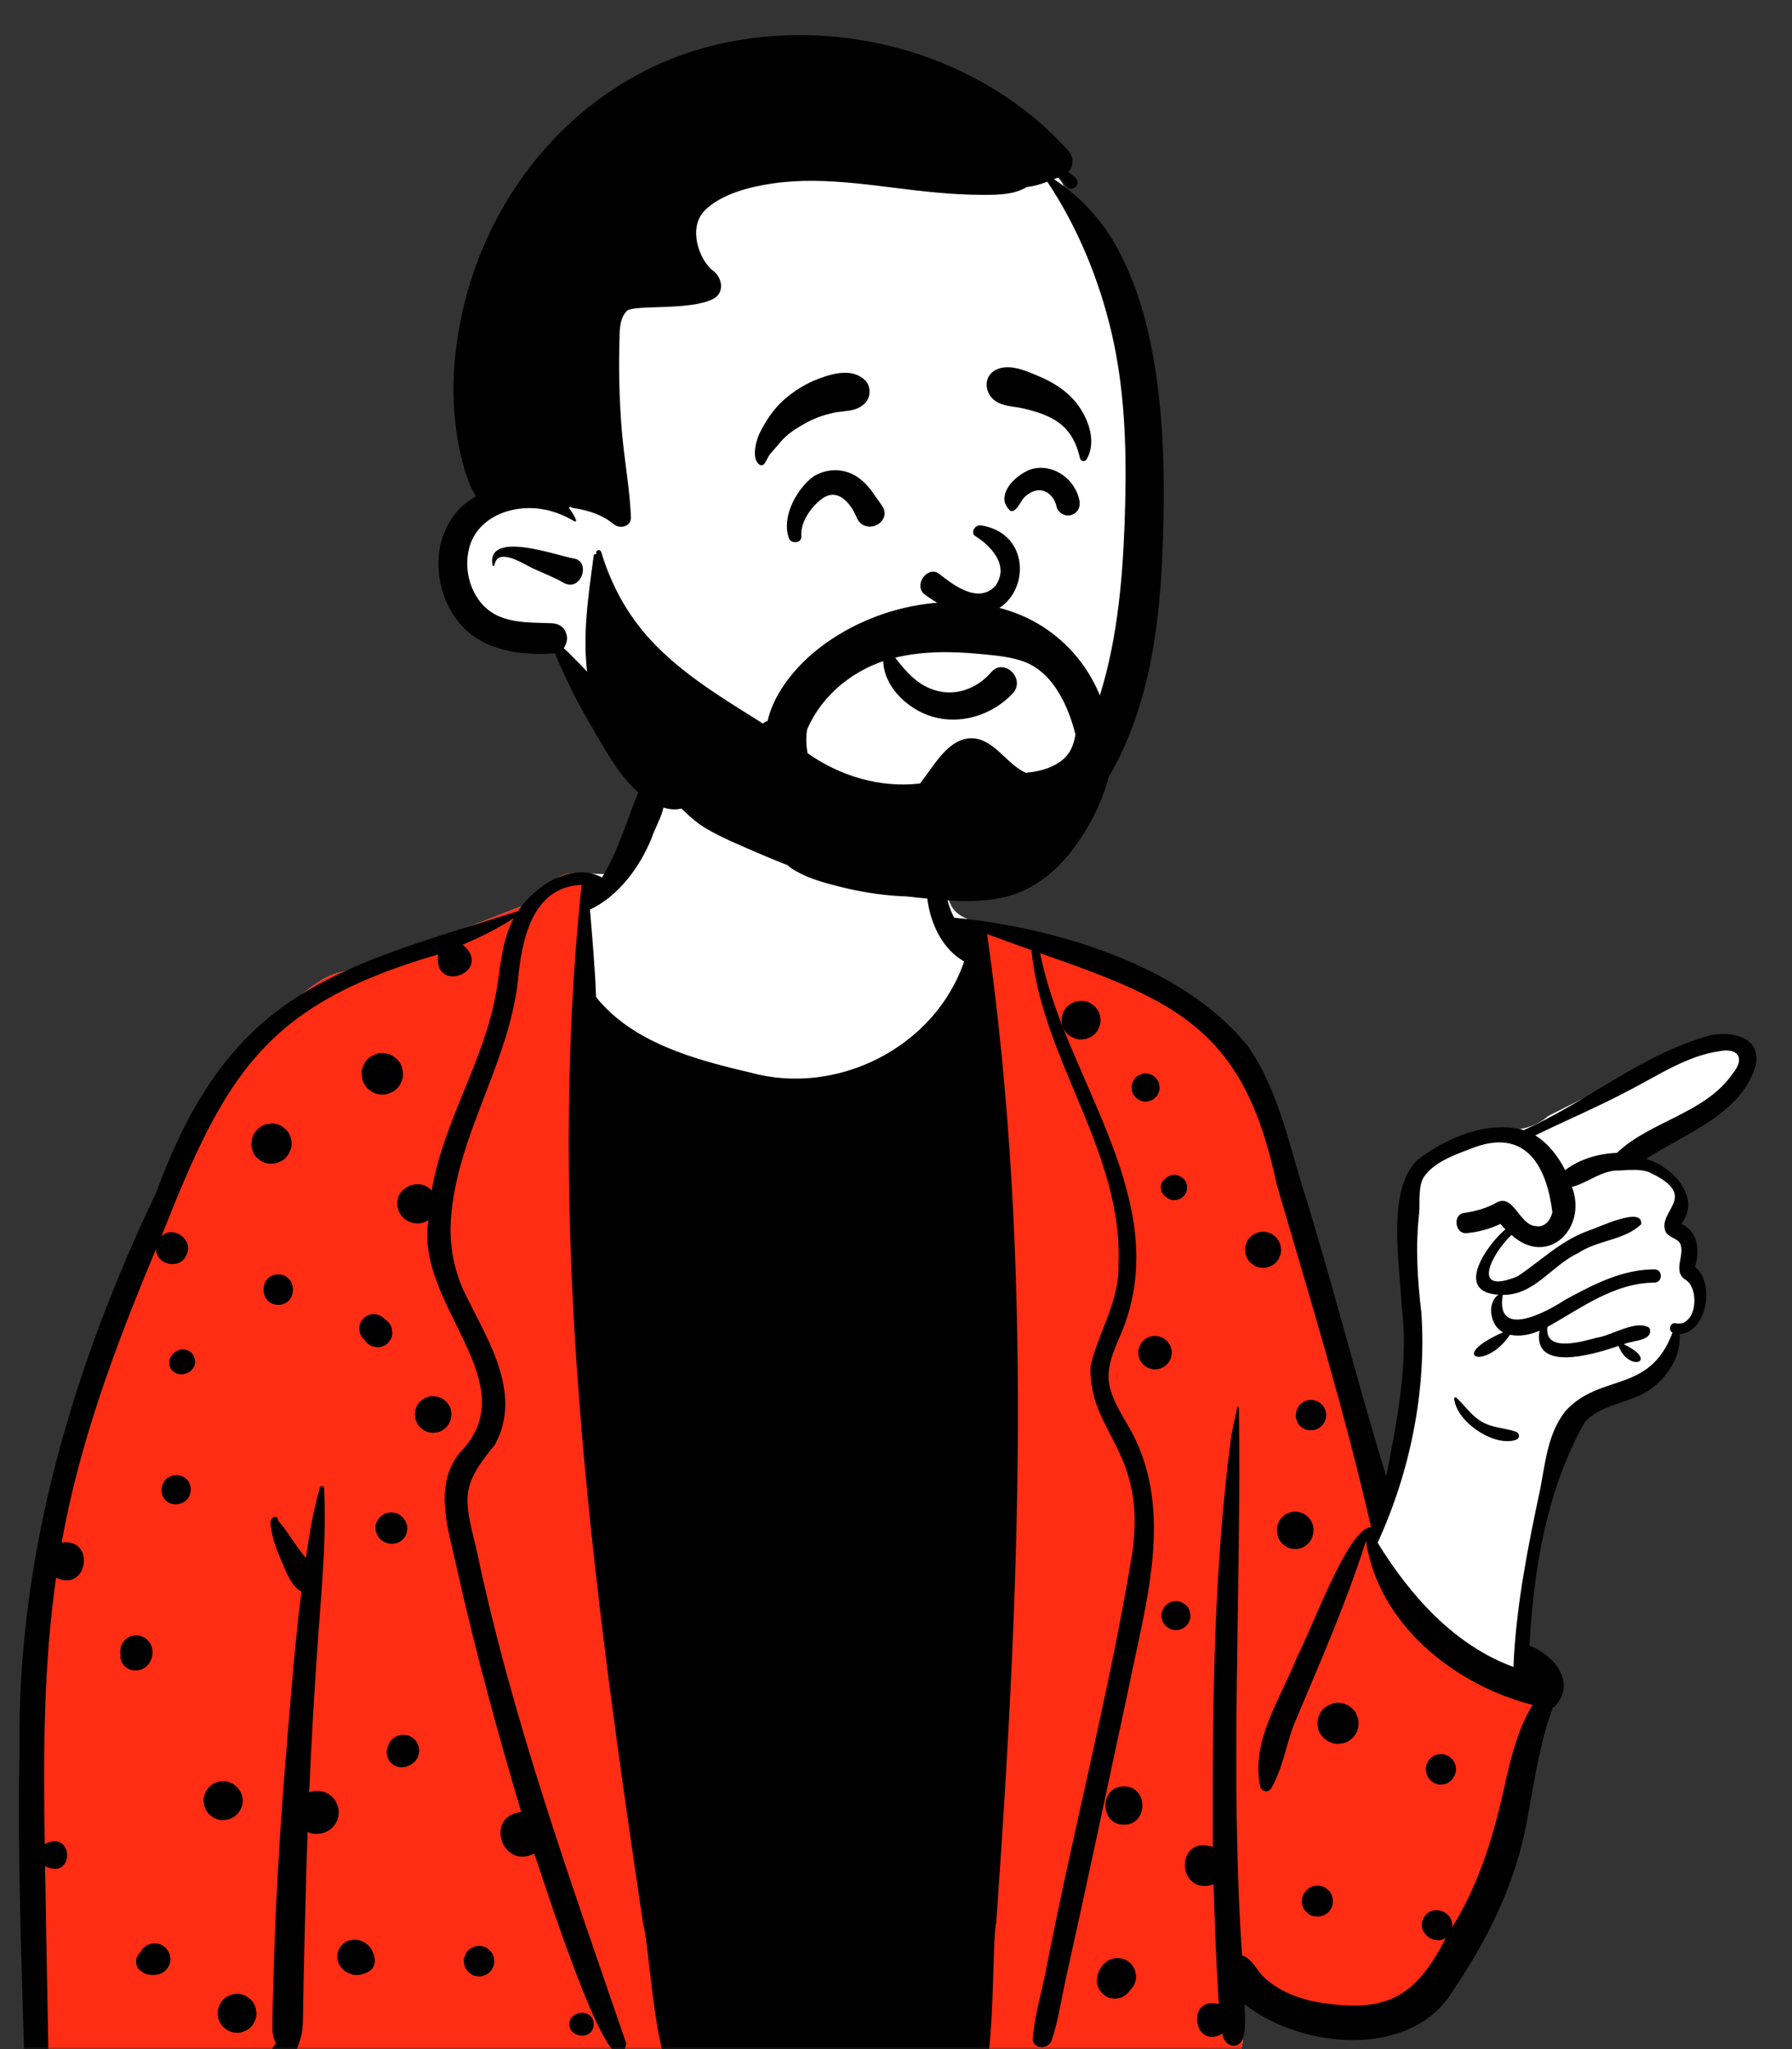
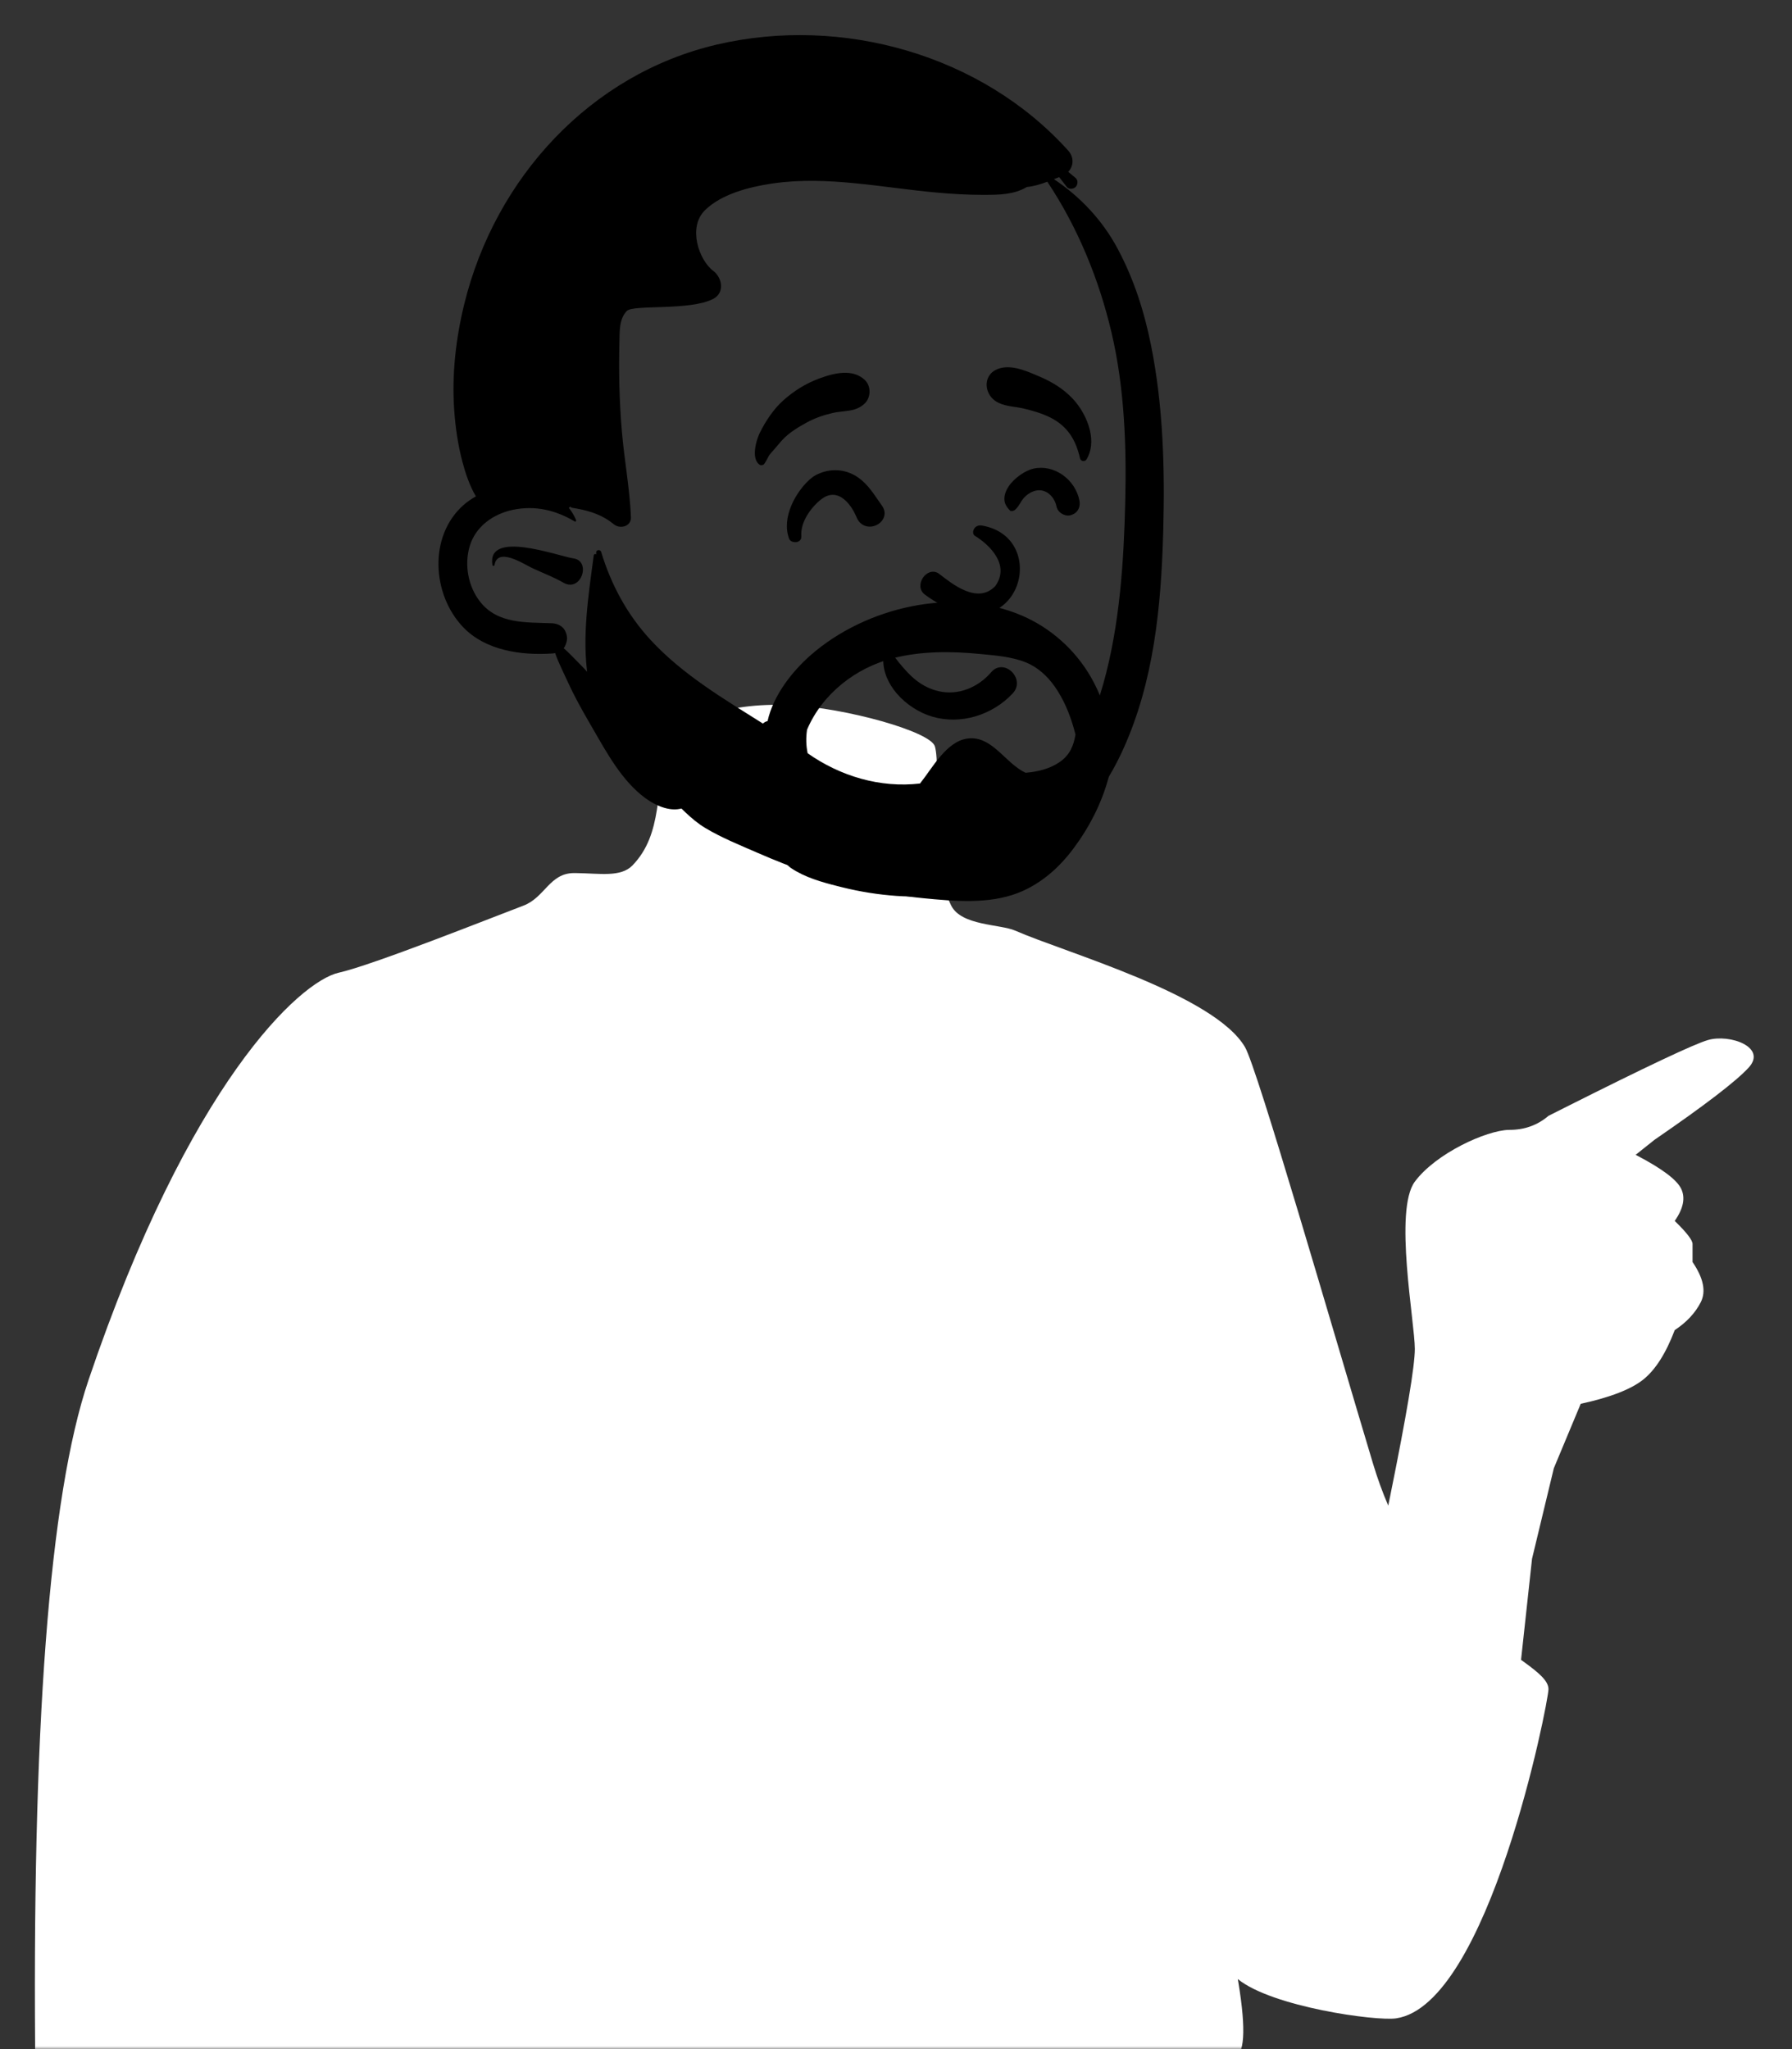
<svg xmlns="http://www.w3.org/2000/svg" width="286" height="327" viewBox="0 0 286 327" fill="none">
  <rect x="0" y="0" width="286" height="327" fill="#333333" stroke="none" />
  <g clip-path="url(#clip0_4693_630)">
    <mask id="mask0_4693_630" style="mask-type:alpha" maskUnits="userSpaceOnUse" x="0" y="0" width="286" height="327">
      <path d="M0 0.242H286V327H0V0.242Z" fill="#C4C4C4" />
    </mask>
    <g mask="url(#mask0_4693_630)">
      <path fill-rule="evenodd" clip-rule="evenodd" d="M126.153 112.52C134.905 112.953 148.532 116.712 149.213 119.115C150.277 122.867 147.991 136.933 151.814 144.509C153.444 147.739 159.633 147.45 162.031 148.501C170.055 152.021 193.809 158.695 198.707 167.1C200.669 170.467 212.727 212.246 219.134 233.56C219.857 235.963 220.673 238.186 221.56 240.244L221.886 238.645C224.498 225.762 225.804 217.963 225.804 215.248C225.804 211.006 222.427 193.107 225.804 188.556C229.148 184.05 237.205 180.365 240.83 180.292L240.938 180.291C243.319 180.291 245.384 179.545 247.134 178.054L249.7 176.761C262.756 170.196 270.384 166.596 272.583 165.958C276.093 164.942 282.067 167.108 279.08 170.36C277.089 172.528 272.085 176.364 264.069 181.867L261.046 184.273L261.411 184.464C265.318 186.525 267.615 188.26 268.302 189.668C269.011 191.119 268.671 192.837 267.282 194.819L267.493 195.025C269.249 196.752 270.127 197.91 270.127 198.5V201.381C271.873 203.944 272.31 206.082 271.437 207.794C270.563 209.507 269.178 210.991 267.282 212.246C265.885 215.929 264.221 218.551 262.29 220.11C260.359 221.67 257.022 222.968 252.279 224.005L247.987 234.289L244.509 248.736L242.756 264.857L243.265 265.226C245.623 266.947 247.134 268.223 247.134 269.542C247.134 271.596 237.618 319.904 222.813 322.066C219.611 322.534 203.005 320.24 197.553 315.796L197.633 316.276C198.916 324.04 198.645 328.072 196.819 328.372C174.382 332.058 110.66 333.197 5.653 331.789C5.028 275.942 7.853 238.749 14.128 220.21C30.176 172.795 47.87 156.6 54.06 155.213C59.482 153.998 78.284 146.5 83.54 144.509C86.971 143.21 87.706 139.315 91.616 139.315L91.932 139.317C95.713 139.355 99.066 140.032 100.95 138.084C105.893 132.97 104.511 125.892 106.562 119.115C107.692 115.381 115.414 111.989 126.153 112.52Z" fill="white" />
-       <path d="M91.616 139.314L91.932 139.316C92.866 139.325 93.775 139.374 94.641 139.412L92.815 145.646L92.776 146.3C91.591 167.791 102.093 178.079 124.284 177.164C146.474 176.249 157.512 169.216 157.397 156.065L157.39 155.664V147.48L157.739 147.547C159.424 147.863 161.047 148.069 162.031 148.501C170.055 152.02 193.809 158.695 198.707 167.099C200.669 170.466 212.727 212.245 219.134 233.559C219.368 234.338 219.612 235.098 219.865 235.84V240.052L219.796 240.308C217.55 248.724 220.54 255.605 228.766 260.951C234.596 264.74 240.584 267.2 246.729 268.33C246.993 268.739 247.134 269.138 247.134 269.541C247.134 271.596 237.618 319.903 222.813 322.066C219.611 322.533 203.005 320.24 197.553 315.795L197.633 316.275L197.709 316.737C198.905 324.199 198.608 328.078 196.819 328.371C174.382 332.057 110.66 333.196 5.653 331.788C5.028 275.942 7.853 238.749 14.128 220.21C30.176 172.794 47.87 156.6 54.06 155.213C59.482 153.998 78.284 146.499 83.54 144.509C86.971 143.21 87.706 139.314 91.616 139.314Z" fill="#FF2D13" />
-       <path fill-rule="evenodd" clip-rule="evenodd" d="M102.11 125.911C102.624 124.891 103.987 125.023 104.887 125.486C107.586 127.462 104.762 131.294 104.015 133.707C102.095 138.386 98.76 142.959 94.156 145.145C94.537 149.797 94.97 154.438 95.129 159.104C101.016 166.42 110.941 169.091 119.751 171.144C133.588 174.979 149.204 167.123 153.875 153.417C148.559 150.391 146.839 142.468 148.425 136.94C148.563 136.551 149.164 136.38 149.377 136.813C150.833 139.813 150.639 143.472 152.293 146.436C168.176 147.959 188.673 153.964 199.077 166.834C203.688 173.273 205.515 181.648 207.786 189.11C212.631 204.495 216.492 220.191 221.244 235.591L221.805 232.677C223.34 224.65 224.735 216.514 223.698 208.351L223.68 207.96C223.341 201.465 221.312 189.395 226.339 185.009C230.887 181.527 237.474 178.729 243.18 180.335C253.335 175.807 262.1 168.182 272.915 165.212C276.244 164.525 281.032 165.338 280.245 169.863C278.065 177.776 268.934 180.848 262.692 184.929C266.693 186.015 271.571 190.891 268.445 195.142C268.418 195.218 268.394 195.275 268.37 195.32C270.905 196.446 271.26 199.275 270.638 201.702C270.575 202.343 270.407 201.792 270.782 202.373C273.643 205.076 272.378 212.612 268.069 212.866C268.351 216.437 266.063 219.905 263.164 221.852C260.039 223.95 255.521 224.041 252.934 226.912C246.861 237.643 244.766 250.312 244.104 262.6C248.107 264.101 251.699 268.592 248.062 272.401C247.99 272.41 247.918 272.418 247.846 272.424C245.737 278.063 244.923 284.073 243.808 289.962C242.092 300.01 237.621 309.235 231.912 317.605C225.31 328.685 207.556 326.929 198.612 319.778C198.647 321.654 198.956 323.519 198.356 325.332C197.471 327.288 195.313 326.443 195.1 324.516C190.372 327.181 189.258 318.386 194.514 319.781C194.11 313.423 193.875 307.056 193.685 300.687C187.735 302.617 187.478 292.725 193.565 294.703L193.557 291.968C193.513 270.998 193.744 249.957 196.506 229.152C196.761 227.596 197.194 226.091 197.446 224.543C197.473 224.384 197.722 224.429 197.723 224.582C198.151 253.709 196.251 282.898 198.233 312.036C199.883 312.54 200.541 314.437 201.763 315.542C204.475 318.052 208.169 319.274 211.781 319.699C221.896 321.12 226.263 318.025 230.767 309.215C228.736 310.576 225.991 308.173 227.229 306.02L227.268 305.955C228.554 303.674 232.185 305.041 231.725 307.596C236.254 300.329 238.624 292.135 240.375 283.821L240.612 282.828C241.463 279.298 242.567 275.253 244.61 272.06C232.149 268.877 219.959 259.181 218.009 245.878C214.845 255.839 210.559 265.575 206.473 275.263C205.212 278.631 204.686 282.252 202.877 285.377C202.457 286.1 201.39 285.913 201.152 285.151C199.526 277.865 204.455 270.934 207.013 264.374C209.103 260.667 215.101 243.739 218.82 243.698C214.641 225.345 209.068 207.129 203.76 189.005C198.627 164.533 188.168 159.813 166.01 152.108C170.007 172.516 188.254 192.271 178.544 213.676L178.308 214.232C177.315 216.592 176.49 218.97 177.183 221.56C177.856 224.074 179.388 226.256 180.614 228.517C187.466 241.287 182.75 256.2 180.1 269.498C176.754 285.093 173.448 300.703 169.989 316.274C169.307 319.38 168.865 322.581 167.835 325.591C167.303 327.144 164.65 326.997 164.822 325.184C165.149 321.668 166.134 318.24 166.856 314.787C171.163 292.433 176.991 270.343 180.697 247.891C183.081 231.271 173.696 228.717 174.047 217.978C175.322 212.486 178.699 207.585 178.505 201.732C179.255 183.816 166.232 169.036 164.624 151.611L161.785 150.596C160.366 150.087 158.949 149.574 157.536 149.049C164.973 201.164 162.715 254.417 158.997 306.789C158.238 309.206 158.96 333.913 155.776 332.415C155.615 333.358 155.115 334.286 154.028 334.281C144.153 334.372 134.276 334.528 124.401 334.646C119.652 334.208 113.123 336.025 109.083 333.279C104.419 331.945 103.882 311.46 102.635 306.948L102.149 303.667C94.223 250.052 87.13 195.331 92.828 141.185C84.901 141.49 83.265 150.063 82.677 156.304C81.207 170.08 72.325 181.943 71.899 195.877C71.863 199.257 72.499 202.532 73.848 205.636C77.426 213.241 83.614 222.032 78.989 230.525C73.519 237.137 73.993 238.877 76 247.048C81.647 274.059 91.024 300.027 99.945 326.07C98.007 336.193 86.348 298.614 85.252 295.78C80.091 298.381 77.272 289.752 83.191 289.137C79.389 276.385 75.89 263.538 72.977 250.549L72.9 250.183C71.613 244.181 69.082 237.154 73.356 231.831C84.377 220.663 66.075 208.181 68.384 194.652C66.39 196.133 63.373 194.575 63.418 192.087C63.328 189.286 67.082 187.852 68.889 189.989C70.746 179.012 77.209 169.43 79.165 158.486L79.253 157.972C79.916 154.104 80.103 150.034 81.998 146.509C79.418 148.189 76.669 149.546 73.842 150.745C78.897 154.975 69.109 158.836 69.919 152.301C42.201 160.336 35.936 171.542 25.759 197.277C27.66 195.426 30.916 197.821 29.778 200.181C28.87 202.668 24.91 201.941 24.912 199.291L24.448 200.399C18.276 215.185 12.66 230.33 9.837 246.154C15.374 245.371 13.964 254.238 8.947 251.738C6.934 265.811 6.902 280.083 7.148 294.269C11.819 291.815 11.959 300.154 7.193 297.776C7.368 309.402 7.623 321.027 7.815 332.653C7.854 335.127 4.045 335.115 3.985 332.653C3.54 314.79 2.729 296.894 3.115 279.026C2.752 248.013 11.65 218.121 24.907 190.34C36.637 158.351 52.84 154.714 82.65 145.413C85.402 141.32 91.281 137.449 96.078 140.019C98.761 135.678 100.124 130.536 102.11 125.911ZM51.035 237.397C51.146 237.003 51.708 237.102 51.726 237.49C51.975 242.508 51.753 247.559 51.411 252.599C51.203 255.675 50.948 258.748 50.732 261.804C50.158 269.865 49.695 277.936 49.344 286.012C49.467 285.961 49.593 285.916 49.725 285.88C50.332 285.714 50.939 285.714 51.546 285.88C52.087 286.031 52.56 286.296 52.968 286.678L53.054 286.762C53.387 287.072 53.625 287.439 53.763 287.864C53.96 288.241 54.059 288.645 54.059 289.077L54.057 289.185C54.054 289.805 53.901 290.38 53.589 290.916C53.285 291.431 52.877 291.84 52.363 292.147C51.828 292.457 51.254 292.611 50.636 292.613C50.569 292.62 50.503 292.626 50.437 292.629C49.977 292.647 49.548 292.551 49.151 292.343L49.092 292.325C48.941 296.422 48.818 300.522 48.728 304.622C48.647 308.195 48.539 311.768 48.467 315.341L48.433 317.128L48.368 321.078C48.347 322.703 48.357 324.258 47.806 325.79L47.74 325.967C47.343 326.99 47.034 328.414 45.973 328.983C45.126 329.438 43.985 329.269 43.498 328.384C43.089 327.644 43.444 326.578 44.048 326.078C44.036 326.045 44.018 326.015 44.003 325.982C43.91 325.711 43.768 325.455 43.684 325.181C43.419 324.314 43.492 323.39 43.489 322.49C43.489 320.901 43.543 319.311 43.585 317.725C43.678 314.347 43.786 310.973 43.918 307.599C44.365 296.279 45.206 284.959 46.168 273.671L46.495 269.861C46.931 264.794 47.381 259.722 48.019 254.682C48.049 254.441 48.079 254.2 48.112 253.959C47.77 253.788 47.451 253.55 47.199 253.285C46.187 252.22 45.573 250.628 44.997 249.257L44.865 248.944C44.24 247.481 43.663 246 43.366 244.429L43.337 244.284C43.202 243.615 42.934 242.429 43.642 242.105C44.012 241.937 44.246 242.057 44.366 242.427C44.381 242.475 44.369 242.53 44.342 242.572C44.633 243.02 45.09 243.439 45.379 243.854L46.365 245.268L46.853 245.979C47.472 246.891 48.133 247.764 48.815 248.625C49.353 244.844 50.011 241.079 51.035 237.397ZM91.512 321.651C92.747 320.681 94.757 321.208 94.757 322.996C94.757 324.793 92.744 325.311 91.512 324.341L91.451 324.296L91.392 324.248C90.722 323.723 90.699 322.356 91.341 321.786L91.392 321.744C91.431 321.71 91.47 321.681 91.512 321.651ZM37.832 318.158C38.391 318.158 38.91 318.3 39.394 318.583C39.605 318.743 39.812 318.905 40.022 319.068C40.407 319.453 40.671 319.911 40.818 320.437L40.93 321.262C40.944 321.689 40.857 322.087 40.662 322.457C40.536 322.842 40.322 323.176 40.022 323.457C39.74 323.761 39.409 323.974 39.025 324.098C38.686 324.277 38.325 324.368 37.938 324.368L37.832 324.366C37.271 324.366 36.751 324.224 36.267 323.941C36.057 323.782 35.849 323.619 35.639 323.457C35.258 323.071 34.99 322.613 34.843 322.087C34.807 321.813 34.771 321.536 34.732 321.262C34.717 320.834 34.807 320.437 34.999 320.067C35.125 319.682 35.339 319.348 35.639 319.068C35.922 318.764 36.252 318.55 36.636 318.426C36.975 318.247 37.339 318.156 37.726 318.156L37.832 318.158ZM178.352 312.433L179.139 312.538C179.893 312.71 180.5 313.267 180.905 313.902C181.122 314.242 181.239 314.61 181.257 315.004C181.344 315.395 181.326 315.79 181.203 316.184C181.113 316.569 180.936 316.906 180.674 317.192C180.584 317.334 180.479 317.463 180.359 317.578C180.112 317.99 179.74 318.261 179.355 318.538C179.031 318.746 178.679 318.857 178.301 318.875C178.051 318.941 177.799 318.941 177.547 318.875C177.171 318.857 176.82 318.746 176.495 318.538C176.303 318.39 176.111 318.24 175.921 318.092C175.754 317.897 175.597 317.695 175.45 317.484C175.351 317.253 175.255 317.023 175.159 316.795C174.981 316.244 175.068 315.756 175.165 315.206C175.179 315.112 175.204 315.028 175.237 314.937L175.302 314.762C175.475 314.305 175.567 314.15 175.873 313.752L175.99 313.595C176.049 313.517 176.109 313.441 176.177 313.372C176.369 313.174 176.643 313.008 176.859 312.836C177.321 312.569 177.82 312.436 178.352 312.433ZM76.459 310.507C76.894 310.51 77.303 310.618 77.681 310.838L78.174 311.22C78.475 311.524 78.682 311.879 78.799 312.292C78.826 312.508 78.856 312.725 78.886 312.939C78.898 313.273 78.829 313.586 78.676 313.878C78.58 314.179 78.412 314.438 78.174 314.661C77.955 314.895 77.694 315.064 77.393 315.163C77.131 315.3 76.849 315.372 76.549 315.373L76.459 315.371C76.02 315.371 75.612 315.26 75.233 315.04L74.74 314.661C74.44 314.357 74.233 313.998 74.116 313.586C74.088 313.369 74.058 313.156 74.028 312.939C74.016 312.605 74.085 312.292 74.239 312.003C74.338 311.702 74.503 311.44 74.74 311.22C74.96 310.982 75.221 310.814 75.522 310.717C75.784 310.579 76.061 310.509 76.359 310.505L76.459 310.507ZM56.533 309.51C57.16 309.504 57.797 309.682 58.311 310.046C58.81 310.401 59.188 310.783 59.432 311.358C59.498 311.515 59.563 311.668 59.621 311.825C59.879 312.514 59.927 313.207 59.57 313.881C59.224 314.534 58.479 314.82 57.812 315.016C57.248 315.184 56.608 315.211 56.046 315.01C55.767 314.91 55.493 314.805 55.241 314.652C54.769 314.36 54.514 314.013 54.199 313.586C53.952 313.165 53.829 312.707 53.829 312.219C53.829 311.728 53.952 311.274 54.199 310.85C54.682 310.022 55.577 309.516 56.533 309.51ZM24.689 310.091C25.483 310.091 26.179 310.458 26.657 311.078C27.14 311.708 27.318 312.49 27.104 313.27C26.879 314.095 26.198 314.817 25.353 315.025C24.729 315.178 24.218 315.172 23.596 315.067C23.07 314.977 22.668 314.663 22.265 314.338C21.805 313.962 21.664 313.276 21.739 312.722C21.811 312.168 22.067 311.807 22.454 311.479L22.457 311.47L22.313 311.581C22.367 311.533 22.421 311.482 22.475 311.431C22.493 311.401 22.508 311.367 22.523 311.334C22.745 310.955 23.046 310.657 23.421 310.434C23.815 310.206 24.235 310.091 24.689 310.091ZM209.618 300.973C210.054 300.856 210.493 300.856 210.928 300.973C211.25 301.048 211.529 301.196 211.767 301.415C212.007 301.573 212.204 301.774 212.352 302.023L212.4 302.108C212.743 302.692 212.797 303.36 212.65 304.01C212.467 304.814 211.728 305.546 210.928 305.735L210.901 305.74L210.874 305.747C210.55 305.85 210.222 305.865 209.898 305.79C209.57 305.775 209.267 305.678 208.988 305.498C208.633 305.269 208.336 304.974 208.108 304.619C207.927 304.336 207.831 304.032 207.816 303.703C207.759 303.487 207.759 303.27 207.816 303.053C207.831 302.725 207.927 302.421 208.108 302.138L208.492 301.641L208.531 301.608C208.838 301.301 209.201 301.09 209.618 300.973ZM179.373 285.043C183.312 285.043 183.306 291.166 179.373 291.166C175.435 291.166 175.441 285.043 179.373 285.043ZM35.182 284.269C35.597 284.176 36.012 284.194 36.423 284.324C36.673 284.429 36.919 284.534 37.165 284.636L37.796 285.125C37.913 285.224 37.97 285.332 38.078 285.473L38.214 285.651C38.409 285.913 38.414 285.968 38.628 286.527C38.773 287.063 38.773 287.598 38.628 288.135C38.559 288.393 38.454 288.637 38.319 288.863C38.195 289.08 38.047 289.27 37.881 289.445L37.796 289.531C37.514 289.835 37.18 290.049 36.796 290.175C36.553 290.317 36.291 290.386 36.012 290.386C35.597 290.479 35.182 290.461 34.771 290.332C34.522 290.227 34.275 290.121 34.029 290.019L33.398 289.531L32.911 288.899L32.756 288.528L32.599 288.156L32.488 287.328C32.473 286.897 32.56 286.5 32.755 286.127C32.83 285.864 32.963 285.633 33.154 285.44C33.293 285.206 33.479 285.019 33.714 284.88C33.906 284.687 34.137 284.555 34.398 284.48C34.642 284.339 34.903 284.269 35.182 284.269ZM229.974 279.895C230.302 279.884 230.608 279.953 230.891 280.103C230.99 280.136 231.086 280.178 231.179 280.227C231.542 280.44 231.831 280.729 232.044 281.091C232.218 281.368 232.315 281.666 232.33 281.987C232.395 282.278 232.389 282.57 232.31 282.861L232.284 282.948C232.218 283.186 232.119 283.405 231.987 283.607C231.975 283.631 231.96 283.655 231.942 283.676C231.741 283.996 231.473 284.257 231.143 284.453C230.776 284.664 230.383 284.772 229.956 284.775C229.106 284.775 228.373 284.315 227.926 283.607C227.862 283.508 227.826 283.381 227.782 283.279C227.742 283.183 227.679 283.059 227.646 282.948C227.532 282.521 227.532 282.093 227.646 281.666C227.721 281.352 227.862 281.079 228.076 280.847C228.247 280.585 228.472 280.377 228.752 280.227C229.098 280.024 229.471 279.916 229.866 279.898L229.974 279.895ZM63.691 276.9C64.107 276.786 64.521 276.778 64.934 276.874L65.037 276.9C65.368 276.979 65.653 277.129 65.899 277.352C66.173 277.533 66.392 277.77 66.551 278.065C66.78 278.46 66.894 278.887 66.897 279.344C66.894 279.802 66.78 280.23 66.551 280.624C66.326 281.006 66.022 281.307 65.641 281.533L65.311 281.693C65.034 281.867 64.74 281.961 64.421 281.975C64.208 282.033 63.995 282.033 63.785 281.975C63.568 281.975 63.367 281.921 63.181 281.813C62.977 281.756 62.802 281.653 62.652 281.503C62.391 281.334 62.187 281.112 62.036 280.832L61.793 280.256L61.709 279.618L61.793 278.983L61.925 278.67C62.045 278.24 62.262 277.867 62.577 277.551C62.892 277.237 63.265 277.02 63.691 276.9ZM212.671 271.822C213.109 271.684 213.545 271.665 213.981 271.762C214.275 271.762 214.551 271.837 214.807 271.988C215.086 272.066 215.326 272.204 215.531 272.409C215.888 272.641 216.168 272.948 216.375 273.33L216.705 274.116C216.903 274.624 216.831 275.374 216.711 275.886C216.612 276.307 216.42 276.675 216.135 276.987C215.99 277.231 215.798 277.424 215.554 277.569C215.276 277.822 214.956 278.003 214.592 278.11L214.491 278.137L214.455 278.146C214.449 278.149 214.443 278.149 214.437 278.149C214.434 278.153 214.428 278.153 214.425 278.153C214.281 278.189 214.134 278.21 213.981 278.216C213.545 278.312 213.109 278.294 212.671 278.156C212.412 278.047 212.151 277.936 211.89 277.825C211.667 277.656 211.448 277.484 211.226 277.313C211.055 277.09 210.883 276.867 210.712 276.648C210.471 276.271 210.343 275.862 210.325 275.425C210.246 275.133 210.246 274.844 210.325 274.552C210.325 274.254 210.4 273.98 210.547 273.724C210.679 273.315 210.904 272.963 211.226 272.665C211.448 272.493 211.667 272.322 211.89 272.153C212.151 272.042 212.412 271.931 212.671 271.822ZM21.069 261.045C21.523 260.922 21.977 260.922 22.43 261.045L23.04 261.301C23.34 261.464 23.578 261.683 23.758 261.964C23.986 262.21 24.139 262.502 24.217 262.837C24.395 263.294 24.374 264.02 24.233 264.486C24.073 265.016 23.827 265.437 23.446 265.835C22.812 266.491 21.838 266.681 20.976 266.482C20.739 266.428 20.513 266.322 20.309 266.193C19.657 265.79 19.219 265.085 19.222 264.306C19.222 264.221 19.228 264.137 19.24 264.053C19.198 263.881 19.183 263.703 19.189 263.517L19.279 262.837L19.285 262.818C19.405 262.388 19.621 262.015 19.936 261.699C20.228 261.41 20.568 261.2 20.956 261.075L21.054 261.045H21.069ZM247.756 193.451C246.935 186.709 243.849 179.456 234.438 183.415L233.739 183.677C231.411 184.56 228.697 185.721 227.28 187.761C226.304 189.167 226.634 191.891 226.499 193.532C225.885 198.866 226.214 204.193 226.854 209.504C227.679 221.954 225.067 234.854 219.866 246.169C225.071 254.608 232.037 262.48 241.54 265.997C241.942 256.402 243.817 246.983 245.812 237.62L245.89 237.212C246.688 232.99 247.088 228.656 249.855 225.145C255.484 219.021 263.226 222.487 266.931 212.65C266.153 212.256 266.582 210.907 267.52 211.166C270.769 211.744 271.297 205.709 269.073 204.254C266.756 202.839 269.089 200.227 268.102 198.342C267.553 197.53 266.366 197.502 265.828 196.566C264.402 193.12 271.538 190.911 263.146 187.026C261.429 186.414 259.509 186.793 257.777 186.786C255.229 187.025 253.204 188.824 250.874 189.39C253.411 195.973 247.009 202.312 241.231 197.054C238.086 200.032 234.57 206.82 242.213 203.656C245.954 201.154 249.175 197.92 253.518 196.379L253.61 196.351C255.222 195.821 262.276 192.387 261.926 195.359C259.284 197.915 254.926 197.885 251.865 199.959C247.623 201.925 244.91 206.689 239.831 206.623C238.66 213.747 246.728 209.413 249.732 207.448L250.565 206.995C254.803 204.701 259.105 202.576 264.047 202.548C265.411 202.539 265.405 204.646 264.047 204.664C257.606 204.704 252.364 208.738 246.968 211.738C246.437 215.896 252.515 214.076 254.821 213.462C257.239 213.122 261.123 210.501 263.239 211.885C264.067 214.016 260.424 213.858 259.156 214.504C264.946 217.291 259.873 219.045 258.321 214.763L257.866 214.918C253.99 216.224 244.589 218.911 245.707 212.331C244.288 212.96 242.558 213.336 240.99 212.987C237.081 218.782 230.844 216.539 239.909 212.59C237.866 211.638 237.184 207.962 239.146 206.593C232.01 206.157 237.308 198.655 240.262 196.155C239.983 195.873 239.713 195.585 239.461 195.293C237.758 196.106 235.968 196.599 234.054 196.774C232.221 196.939 231.813 193.815 233.621 193.559C235.559 193.285 237.344 192.767 239.05 191.792C241.636 190.673 242.518 195.481 245.106 195.651C246.518 195.931 247.473 194.691 247.756 193.451ZM187.68 255.488C188.305 255.488 188.86 255.751 189.314 256.166C189.767 256.581 189.963 257.205 189.99 257.8C190.002 258.119 189.936 258.417 189.791 258.694C189.698 258.98 189.539 259.227 189.314 259.438C188.893 259.856 188.271 260.115 187.68 260.115C187.055 260.115 186.499 259.853 186.045 259.438C185.592 259.019 185.396 258.399 185.369 257.8C185.357 257.484 185.424 257.186 185.568 256.909C185.651 256.652 185.789 256.424 185.98 256.229L186.045 256.166C186.466 255.744 187.088 255.488 187.68 255.488ZM206.613 241.212L206.714 241.214C207.242 241.217 207.732 241.349 208.189 241.614C208.387 241.768 208.585 241.918 208.781 242.072C209.144 242.439 209.393 242.869 209.532 243.366C209.673 243.884 209.673 244.405 209.532 244.922C209.484 245.221 209.372 245.51 209.198 245.76C208.94 246.19 208.597 246.536 208.164 246.792C207.717 247.054 207.233 247.183 206.714 247.186C206.194 247.183 205.71 247.054 205.263 246.792C204.83 246.536 204.487 246.19 204.232 245.76C204.055 245.51 203.944 245.221 203.896 244.922C203.754 244.405 203.754 243.884 203.896 243.366C204.024 242.905 204.248 242.501 204.571 242.152L204.647 242.072C204.911 241.786 205.223 241.584 205.587 241.467C205.906 241.299 206.249 241.214 206.613 241.212ZM62.117 241.373C62.34 241.313 62.559 241.313 62.781 241.373C63.112 241.388 63.421 241.488 63.706 241.669C63.875 241.801 64.043 241.931 64.211 242.06L64.358 242.236C64.671 242.619 64.679 242.684 64.92 243.267C65.019 243.592 65.034 243.917 64.962 244.242C64.962 244.462 64.905 244.667 64.797 244.856C64.737 245.064 64.635 245.245 64.482 245.395C64.373 245.579 64.229 245.726 64.046 245.835C63.812 246.048 63.535 246.196 63.217 246.271L62.571 246.358C62.487 246.347 62.4 246.334 62.316 246.325C62.214 246.322 62.116 246.311 62.019 246.292L61.922 246.271L61.833 246.247C61.715 246.213 61.601 246.167 61.489 246.109C61.279 246.048 61.096 245.943 60.939 245.787C60.669 245.612 60.453 245.377 60.297 245.085L60.255 244.989C60.198 244.886 60.15 244.781 60.113 244.667C60.011 244.486 59.96 244.294 59.957 244.086C59.898 243.809 59.902 243.536 59.973 243.262L59.999 243.17L60.231 242.62C60.351 242.433 60.477 242.243 60.639 242.09C60.737 242.003 60.975 241.817 61.109 241.723L61.192 241.669C61.477 241.488 61.787 241.388 62.117 241.373ZM29.784 236.042C31.001 237.262 30.463 239.501 28.76 239.935L28.564 239.983C26.918 240.401 25.434 238.911 25.852 237.262L25.9 237.069C26.332 235.362 28.567 234.823 29.784 236.042ZM232.092 223.146C232.08 222.978 232.296 222.918 232.405 223.017C233.853 224.318 234.775 225.877 236.532 226.885C238.299 227.897 240.119 227.815 241.961 228.469C242.585 228.691 242.588 229.528 241.961 229.748C238.476 230.967 232.357 226.834 232.092 223.146ZM68.354 222.882C68.742 222.761 69.132 222.743 69.52 222.831C69.784 222.831 70.03 222.897 70.255 223.029C70.505 223.098 70.718 223.225 70.901 223.405C71.121 223.535 71.295 223.713 71.427 223.932C71.686 224.215 71.86 224.546 71.95 224.926L72.052 225.705L71.95 226.485C71.85 226.716 71.751 226.952 71.655 227.183L71.387 227.548C71.169 227.839 71.134 227.842 70.607 228.234C70.271 228.447 69.907 228.565 69.52 228.58C69.261 228.652 69.003 228.652 68.742 228.58C68.48 228.58 68.234 228.514 68.005 228.381C67.759 228.312 67.543 228.186 67.359 228.005C67.041 227.797 66.792 227.524 66.608 227.183C66.509 226.952 66.41 226.716 66.314 226.485L66.209 225.705L66.314 224.926L66.32 224.902C66.458 224.414 66.705 223.989 67.059 223.631L67.642 223.179C67.87 223.032 68.107 222.957 68.354 222.882ZM208.588 223.466C209.42 223.237 210.334 223.478 210.943 224.089C211.553 224.7 211.794 225.612 211.565 226.446C211.34 227.259 210.688 227.918 209.874 228.138C209.631 228.204 209.384 228.24 209.135 228.228C208.717 228.225 208.327 228.119 207.963 227.909L207.495 227.544C207.266 227.334 207.107 227.084 207.014 226.795C206.867 226.518 206.8 226.22 206.813 225.898L206.81 225.841C206.8 225.726 206.816 225.612 206.852 225.501C206.852 225.383 206.87 225.269 206.9 225.157C207.119 224.345 207.78 223.688 208.588 223.466ZM29.195 215.314C29.463 215.305 29.712 215.359 29.943 215.482C30.187 215.561 30.394 215.693 30.568 215.886C30.761 216.06 30.893 216.271 30.971 216.512C31.094 216.744 31.148 216.994 31.139 217.262C31.139 217.614 31.049 217.942 30.875 218.243C30.773 218.376 30.67 218.508 30.568 218.637C30.328 218.881 30.043 219.047 29.712 219.14L29.52 219.206C29.237 219.309 28.961 219.315 28.667 219.276C28.357 219.233 28.072 219.149 27.82 218.956C27.573 218.812 27.378 218.616 27.234 218.369L27.069 217.978C27.032 217.846 27.017 217.647 27.008 217.508C27.008 217.487 27.008 217.47 27.005 217.448C27.005 217.331 27.041 217.045 27.071 216.927C27.138 216.681 27.273 216.446 27.426 216.247C27.558 216.04 27.738 215.877 27.961 215.756L27.98 215.741L28.003 215.726C28.072 215.678 28.144 215.63 28.216 215.579C28.517 215.404 28.844 215.314 29.195 215.314ZM184.324 213.177C184.805 213.177 185.252 213.3 185.667 213.541C185.682 213.547 185.697 213.553 185.709 213.559C186.106 213.794 186.421 214.11 186.655 214.507C186.896 214.92 187.016 215.365 187.016 215.841C187.016 216.319 186.896 216.762 186.655 217.174C186.421 217.572 186.106 217.888 185.709 218.123C185.697 218.132 185.682 218.137 185.667 218.144C185.252 218.384 184.805 218.505 184.324 218.508C183.847 218.505 183.399 218.384 182.984 218.144C182.173 217.668 181.665 216.78 181.665 215.841C181.665 214.901 182.173 214.013 182.984 213.541C183.399 213.3 183.847 213.177 184.324 213.177ZM59.569 209.696L59.651 209.694C59.969 209.682 60.267 209.748 60.54 209.896C60.825 209.989 61.075 210.149 61.285 210.374L61.724 210.741L61.851 210.845C61.872 210.862 61.893 210.88 61.913 210.898C62.208 211.196 62.409 211.545 62.523 211.948C62.559 212.181 62.589 212.409 62.613 212.641C62.679 213.243 62.325 213.86 61.934 214.288C61.724 214.513 61.474 214.673 61.186 214.769C60.91 214.914 60.609 214.98 60.291 214.968C59.639 214.911 59.02 214.772 58.552 214.266C58.497 214.206 58.446 214.143 58.392 214.08L58.017 213.646C57.731 213.358 57.533 213.017 57.425 212.626C57.395 212.418 57.368 212.213 57.341 212.009C57.314 211.392 57.614 210.814 58.017 210.374C58.389 209.967 59.02 209.719 59.569 209.696ZM44.405 203.357C47.529 203.357 47.523 208.213 44.405 208.213C41.284 208.213 41.29 203.357 44.405 203.357ZM201.484 196.549L201.582 196.551C202.099 196.554 202.583 196.684 203.031 196.946L203.613 197.394C203.968 197.755 204.214 198.177 204.352 198.664C204.385 198.92 204.419 199.176 204.455 199.429C204.47 199.826 204.385 200.197 204.205 200.54C204.091 200.895 203.893 201.205 203.613 201.467C203.352 201.747 203.045 201.946 202.688 202.06C202.346 202.241 201.976 202.325 201.582 202.31C201.063 202.307 200.579 202.177 200.131 201.915C199.936 201.765 199.744 201.614 199.549 201.467C199.222 201.134 198.987 200.749 198.846 200.308L198.813 200.197L198.708 199.429C198.693 199.035 198.777 198.664 198.957 198.321C199.071 197.963 199.27 197.656 199.549 197.394C199.81 197.114 200.12 196.915 200.474 196.801C200.788 196.636 201.125 196.551 201.484 196.549ZM187.412 187.46C187.692 187.451 187.95 187.508 188.194 187.635C188.443 187.716 188.659 187.857 188.842 188.053C189.23 188.363 189.467 188.983 189.467 189.486C189.467 189.989 189.23 190.609 188.842 190.919C188.59 191.169 188.292 191.343 187.95 191.44L187.412 191.512C186.889 191.536 186.358 191.262 185.985 190.919C185.91 190.85 185.838 190.781 185.763 190.714C185.424 190.401 185.277 189.935 185.255 189.486C185.246 189.248 185.298 189.026 185.405 188.818C185.475 188.601 185.595 188.417 185.763 188.258C185.838 188.192 185.91 188.123 185.985 188.053C186.391 187.677 186.865 187.488 187.412 187.46ZM276.568 171.268C278.542 168.859 277.393 167.144 274.426 167.74C269.316 168.433 264.507 171.669 260.006 173.989C255.094 176.589 250.032 178.733 245.022 181.176C247.089 182.447 248.627 184.439 249.801 186.711C252.146 184.927 255.143 184.074 258.069 183.962C263.377 178.869 272.167 177.702 276.568 171.268ZM43.354 179.267C43.889 179.269 44.391 179.395 44.861 179.647L44.961 179.703L45.604 180.203C45.916 180.492 46.136 180.834 46.265 181.229C46.463 181.608 46.553 182.021 46.538 182.46C46.553 182.9 46.463 183.309 46.265 183.688C46.136 184.086 45.916 184.426 45.604 184.715C45.426 184.947 45.198 185.127 44.925 185.26C44.669 185.365 44.417 185.474 44.162 185.582C43.876 185.672 43.546 185.684 43.236 185.699C42.675 185.696 42.152 185.555 41.665 185.272L41.035 184.784C40.731 184.501 40.514 184.167 40.388 183.779C40.21 183.437 40.119 183.072 40.119 182.682L40.121 182.575C40.121 182.551 40.121 182.523 40.125 182.496C40.16 182.213 40.2 181.93 40.238 181.648C40.338 181.232 40.527 180.868 40.809 180.561C40.881 180.416 40.977 180.299 41.101 180.203C41.497 179.805 41.965 179.534 42.507 179.381C42.789 179.345 43.071 179.305 43.354 179.267ZM182.834 171.292C183.239 171.292 183.615 171.395 183.964 171.596C184.117 171.714 184.267 171.831 184.417 171.949C184.697 172.229 184.889 172.56 184.994 172.939L185.075 173.535C185.084 173.845 185.021 174.131 184.88 174.399C184.79 174.676 184.636 174.917 184.417 175.121C184.216 175.341 183.976 175.495 183.696 175.585C183.432 175.726 183.143 175.79 182.834 175.778C182.431 175.778 182.053 175.675 181.704 175.471C181.554 175.356 181.401 175.239 181.251 175.121C180.997 174.865 180.815 174.565 180.705 174.225L180.677 174.131L180.596 173.535C180.584 173.225 180.647 172.939 180.788 172.671C180.878 172.391 181.035 172.15 181.251 171.949C181.455 171.729 181.696 171.575 181.972 171.485C182.212 171.358 182.47 171.294 182.742 171.291L182.834 171.292ZM60.913 168.031L61.018 168.032C61.616 168.035 62.171 168.186 62.688 168.487C62.91 168.659 63.133 168.83 63.355 169.005C63.767 169.417 64.049 169.905 64.208 170.467L64.325 171.346C64.343 171.804 64.247 172.228 64.04 172.623C63.908 173.035 63.679 173.39 63.355 173.691C63.058 174.014 62.703 174.242 62.291 174.375C61.898 174.582 61.474 174.679 61.018 174.661C60.42 174.661 59.864 174.51 59.347 174.209C59.126 174.038 58.903 173.863 58.678 173.691C58.269 173.276 57.987 172.788 57.827 172.228L57.71 171.346C57.692 170.892 57.788 170.465 57.996 170.07C58.128 169.661 58.356 169.302 58.678 169.005C58.978 168.68 59.332 168.451 59.744 168.318C60.107 168.126 60.496 168.032 60.913 168.031ZM172.149 159.754C172.422 159.682 172.695 159.682 172.968 159.754C173.377 159.772 173.759 159.895 174.113 160.121L174.735 160.603C174.744 160.612 174.753 160.621 174.762 160.633C175.138 161.012 175.399 161.461 175.543 161.976L175.651 162.786C175.666 163.204 175.579 163.595 175.39 163.957C175.277 164.304 175.091 164.606 174.834 164.867L174.735 164.965C174.455 165.266 174.128 165.479 173.746 165.603C173.506 165.745 173.245 165.814 172.968 165.814C172.56 165.907 172.149 165.889 171.74 165.759C171.497 165.654 171.25 165.552 171.004 165.45L170.926 165.404C169.997 164.896 169.424 163.83 169.424 162.786C169.424 161.741 169.997 160.672 170.926 160.163C170.953 160.152 170.977 160.136 171.004 160.121C171.358 159.895 171.74 159.772 172.149 159.754Z" fill="black" />
-       <path fill-rule="evenodd" clip-rule="evenodd" d="M177.976 53.862C181.387 51.402 176.301 43.309 174.573 40.9C173.07 37.759 171.567 34.617 170.063 31.475C170.246 28.899 167.741 26.607 165.265 27.39C163.111 25.839 159.504 26.582 158.409 29.011C134.592 18.595 93.383 22.928 91.252 55.069C86.645 64.22 82.079 73.449 77.992 82.847C72.32 83.153 69.572 90.072 72.948 94.543C73.397 101.803 77.981 102.378 84.101 102.055C86.558 102.705 89.106 103.057 90.949 104.963C92.35 106.4 93.302 108.223 94.221 109.991C98.461 118.151 103.848 125.209 111.151 130.854C122.507 139.388 137.88 145.515 152.041 141.361C182.486 129.355 188.464 81.376 177.976 53.862Z" fill="white" />
      <path fill-rule="evenodd" clip-rule="evenodd" d="M114.44 7.105C134.33 2.466 156.676 8.691 170.48 24.028C171.452 25.106 171.347 26.509 170.492 27.418C170.891 27.743 171.281 28.077 171.676 28.411C172.09 28.763 172.03 29.471 171.676 29.829C171.326 30.181 170.597 30.253 170.264 29.829L169.772 29.206C169.527 28.895 169.284 28.583 169.05 28.264C168.766 28.369 168.487 28.48 168.208 28.589C172.426 31.403 175.942 35.142 178.352 39.642C180.961 44.51 182.624 49.705 183.706 55.112C185.636 64.756 185.915 74.647 185.657 84.454L185.643 84.979C185.31 96.8 184.162 108.817 179.198 119.687C175.217 128.399 168.142 136.409 159.272 140.223C154.164 142.418 148.672 143.354 143.123 142.962C140.197 142.758 137.28 142.294 134.432 141.587L133.748 141.416C131.154 140.764 128.463 140.007 126.248 138.516C123.976 136.984 125.508 133.941 128.014 134.311C131.033 134.759 133.908 136.024 136.902 136.68C139.831 137.324 142.796 137.661 145.797 137.574C151.106 137.424 155.941 135.786 160.33 132.812C177.108 121.436 179.147 98.564 179.585 80.082C179.797 71.051 179.468 61.903 177.399 53.08C175.412 44.597 171.991 36.244 167.15 28.998C166.083 29.398 165.015 29.733 163.879 29.838C161.854 31.06 159.446 31.093 157.104 31.093L156.778 31.093C154.34 31.09 151.903 30.946 149.478 30.726C140.895 29.961 132.064 28.023 123.436 29.257L123.084 29.309C119.532 29.845 115.13 30.971 112.522 33.537C109.704 36.307 111.592 41.548 113.823 43.212C115.265 44.29 115.714 46.716 113.823 47.695C110.087 49.63 101.046 48.556 100.03 49.627C98.81 50.908 98.895 52.86 98.86 54.523L98.858 54.633C98.732 59.365 98.849 64.082 99.248 68.802C99.631 73.366 100.504 77.938 100.698 82.514C100.764 84.022 98.951 84.48 97.959 83.652C97.764 83.489 97.563 83.336 97.362 83.197C95.56 81.915 93.513 81.373 91.316 81.03C91.2 81.011 91.11 80.954 91.045 80.877L91.019 80.843L90.785 81.036C91.24 81.605 91.63 82.249 91.939 82.972C92.002 83.116 91.867 83.3 91.708 83.203C88.668 81.388 85.359 80.618 81.861 81.352C78.713 82.011 75.865 84.016 74.942 87.225C74.093 90.178 74.717 93.582 76.62 96.012C79.435 99.612 84.007 99.287 88.108 99.453C88.911 99.486 89.808 99.877 90.182 100.648C90.623 101.557 90.593 102.177 90.182 103.083C90.125 103.212 90.05 103.33 89.963 103.435C90.311 103.723 90.639 104.039 90.959 104.361L92.03 105.444C92.763 106.187 93.491 106.936 94.193 107.704C96.256 109.961 98.195 112.363 100.021 114.817L100.19 115.046C102.328 117.983 104.546 122.225 108.253 123.152C109.524 123.471 110.705 124.1 111.083 125.482C111.46 126.864 110.57 128.203 109.374 128.781C107.3 129.784 104.667 128.592 102.956 127.327C99.264 124.597 96.853 120.142 94.585 116.221L93.964 115.149C92.797 113.126 91.656 111.078 90.683 108.953C90.128 107.74 89.532 106.536 89.016 105.304C88.866 104.946 88.716 104.582 88.6 104.209C88.435 104.245 88.267 104.269 88.108 104.278C83.159 104.603 77.46 103.814 73.883 100.042C68.952 94.844 68.374 85.548 73.976 80.587C74.567 80.064 75.233 79.603 75.952 79.209C74.951 77.508 74.288 75.536 73.799 73.685C73.086 70.982 72.687 68.227 72.49 65.44C72.091 59.754 72.753 53.965 74.114 48.441C79.049 28.42 94.199 11.825 114.44 7.105ZM78.596 90.184C77.617 84.48 88.983 88.698 91.462 89.095L91.534 89.106C94.377 89.503 92.793 94.51 89.995 93.019L89.909 92.971C88.396 92.1 86.731 91.476 85.143 90.738L84.804 90.578C83.542 89.97 79.372 87.24 78.92 90.184C78.896 90.346 78.623 90.343 78.596 90.184Z" fill="black" />
      <path fill-rule="evenodd" clip-rule="evenodd" d="M155.634 114.319C153.421 114.961 151.046 115.019 148.79 114.355C146.744 113.754 144.643 112.43 143.137 110.677C141.8 109.121 140.933 107.23 140.967 105.211C140.971 104.98 141.053 104.787 141.18 104.638C141.316 104.477 141.507 104.367 141.71 104.319C141.92 104.27 142.142 104.287 142.33 104.373C142.501 104.451 142.648 104.583 142.739 104.776C142.971 105.081 143.201 105.381 143.433 105.672C145.293 107.975 147.095 109.695 149.893 110.312C151.411 110.647 152.928 110.499 154.319 109.988C155.808 109.441 157.154 108.479 158.209 107.249C158.686 106.692 159.249 106.465 159.799 106.462C160.423 106.457 161.039 106.748 161.503 107.212C161.96 107.668 162.266 108.288 162.293 108.937C162.318 109.506 162.132 110.1 161.639 110.631C160.016 112.378 157.911 113.658 155.634 114.319ZM155.566 85.483C157.834 86.865 161.291 90.087 158.85 93.512C155.978 96.533 151.842 93.07 149.804 91.504C147.914 90.29 145.791 93.412 147.544 94.829C162.271 105.755 168.248 85.845 156.713 83.859C155.443 83.64 154.971 85.056 155.566 85.483ZM134.345 79.404C133.616 78.936 132.758 78.776 131.808 79.209C131.065 79.548 129.762 80.676 128.855 82.159C128.235 83.174 127.795 84.365 127.887 85.605C127.908 85.893 127.802 86.105 127.634 86.262C127.502 86.386 127.311 86.477 127.087 86.506C126.896 86.53 126.683 86.508 126.509 86.454C126.179 86.351 126.005 86.136 125.939 85.961C125.304 84.272 125.578 82.387 126.289 80.686C127.249 78.391 128.993 76.468 130.135 75.848C132.09 74.787 134.397 74.738 136.354 75.819C138.021 76.739 139.063 78.225 140.099 79.739C140.32 80.061 140.538 80.38 140.764 80.694C141.217 81.323 141.262 81.947 141.087 82.482C140.893 83.074 140.397 83.574 139.778 83.836C139.205 84.078 138.541 84.112 137.952 83.864C137.456 83.654 137 83.244 136.711 82.55C136.225 81.38 135.416 80.09 134.345 79.404ZM171.375 82.006C170.876 82.266 170.485 82.345 169.931 82.179C169.625 82.087 169.322 81.91 169.085 81.672C168.85 81.437 168.681 81.144 168.615 80.82C168.453 80.018 168.015 79.268 167.392 78.779C166.859 78.361 166.186 78.139 165.44 78.264C164.635 78.399 163.867 78.916 163.339 79.527C163.162 79.731 163.024 79.963 162.885 80.193C162.625 80.624 162.371 81.024 162.012 81.34C161.876 81.46 161.671 81.544 161.473 81.544C161.392 81.544 161.31 81.531 161.232 81.506C160.43 80.7 160.276 80.089 160.302 79.482C160.329 78.846 160.579 78.202 160.984 77.602C161.932 76.192 163.733 75.037 164.949 74.775C166.613 74.416 168.266 74.847 169.591 75.778C170.955 76.737 171.966 78.225 172.281 79.902C172.356 80.306 172.324 80.742 172.171 81.12C172.021 81.489 171.759 81.805 171.375 82.006ZM138.016 64.377C137.017 65.352 135.835 65.504 134.639 65.638C133.974 65.713 133.444 65.774 132.922 65.892C131.487 66.216 130.069 66.705 128.775 67.409C127.422 68.145 125.948 69.033 124.887 70.17C124.635 70.44 124.397 70.724 124.159 71.009C123.942 71.268 123.733 71.518 123.513 71.759C123.26 72.035 123.019 72.325 122.78 72.615C122.633 72.859 122.603 72.918 122.574 72.981C122.529 73.075 122.477 73.18 122.417 73.293C122.336 73.447 122.24 73.616 122.14 73.769C121.974 74.049 121.885 74.126 121.808 74.161C121.68 74.218 121.558 74.246 121.44 74.231C121.33 74.216 121.226 74.163 121.123 74.076C120.61 73.642 120.459 72.93 120.475 72.173C120.498 71.026 120.921 69.755 121.31 68.974C122.216 67.159 123.472 65.272 124.982 63.917C126.705 62.371 128.59 61.2 130.755 60.393C132.101 59.892 133.659 59.432 135.125 59.49C136.18 59.532 137.188 59.846 138.02 60.631C138.53 61.113 138.776 61.798 138.776 62.483C138.776 63.181 138.521 63.884 138.016 64.377ZM173.407 73.307C173.343 73.411 173.255 73.483 173.157 73.526C173.055 73.572 172.94 73.585 172.831 73.566C172.721 73.548 172.617 73.498 172.535 73.422C172.456 73.349 172.395 73.253 172.369 73.135C171.705 70.216 170.418 68.045 167.669 66.644C166.317 65.955 164.763 65.518 163.291 65.169C162.863 65.067 162.411 65.002 161.956 64.935C160.53 64.726 159.093 64.487 158.164 63.332C157.603 62.636 157.368 61.746 157.501 60.932C157.626 60.166 158.073 59.463 158.886 59.042C160.908 57.995 163.421 59.023 165.464 59.899C165.615 59.964 165.764 60.027 165.91 60.089C167.907 60.934 169.729 62.049 171.226 63.644C172.414 64.909 173.515 66.779 173.958 68.703C174.327 70.304 174.24 71.938 173.407 73.307Z" fill="black" />
      <path fill-rule="evenodd" clip-rule="evenodd" d="M128.803 116.437C131.235 110.727 136.544 106.531 142.656 104.997C147.144 103.873 151.854 103.909 156.429 104.355C158.826 104.587 161.397 104.777 163.656 105.669C165.585 106.431 167.157 107.871 168.34 109.562C169.747 111.566 170.704 113.859 171.376 116.21C171.471 116.544 171.561 116.88 171.644 117.219C171.352 118.992 170.732 120.502 169.093 121.617C167.493 122.705 165.584 123.151 163.682 123.309C163.495 123.219 163.315 123.127 163.149 123.032C160.184 121.332 158.097 117.312 154.355 117.856C151.015 118.342 148.817 122.553 146.831 125.022C140.456 125.766 134.085 123.847 128.898 120.194C128.635 118.943 128.619 117.683 128.803 116.437ZM175.978 112.105C175.468 110.671 174.825 109.282 174.064 107.974C171.547 103.647 167.683 100.199 163.095 98.228C152.244 93.573 138.203 96.855 129.44 104.49C126.447 107.101 123.42 110.936 122.504 115.062C122.231 115.117 121.973 115.259 121.761 115.46C115.429 111.466 108.909 107.623 103.807 102.086C100.102 98.063 97.525 93.302 95.947 88.07C95.818 87.639 95.125 87.702 95.146 88.179C95.152 88.29 95.158 88.401 95.164 88.513C95.098 88.308 94.786 88.414 94.762 88.612C93.913 94.968 92.851 101.706 93.829 108.094C94.414 111.906 96.142 114.697 98.452 117.711C100.927 120.941 103.729 123.945 106.594 126.826C108.412 128.655 110.311 130.765 112.537 132.106C115.127 133.664 118.064 134.848 120.827 136.05C123.638 137.277 126.491 138.41 129.398 139.392C135.209 141.363 141.216 142.725 147.327 143.322C152.22 143.798 157.812 144.316 162.501 142.472C166.095 141.059 168.997 138.503 171.298 135.429C173.803 132.081 175.783 128.268 176.878 124.247C178.016 120.069 176.217 112.779 175.978 112.105Z" fill="black" />
    </g>
  </g>
  <defs>
    <clipPath id="clip0_4693_630">
      <rect width="286" height="327" fill="white" />
    </clipPath>
  </defs>
</svg>